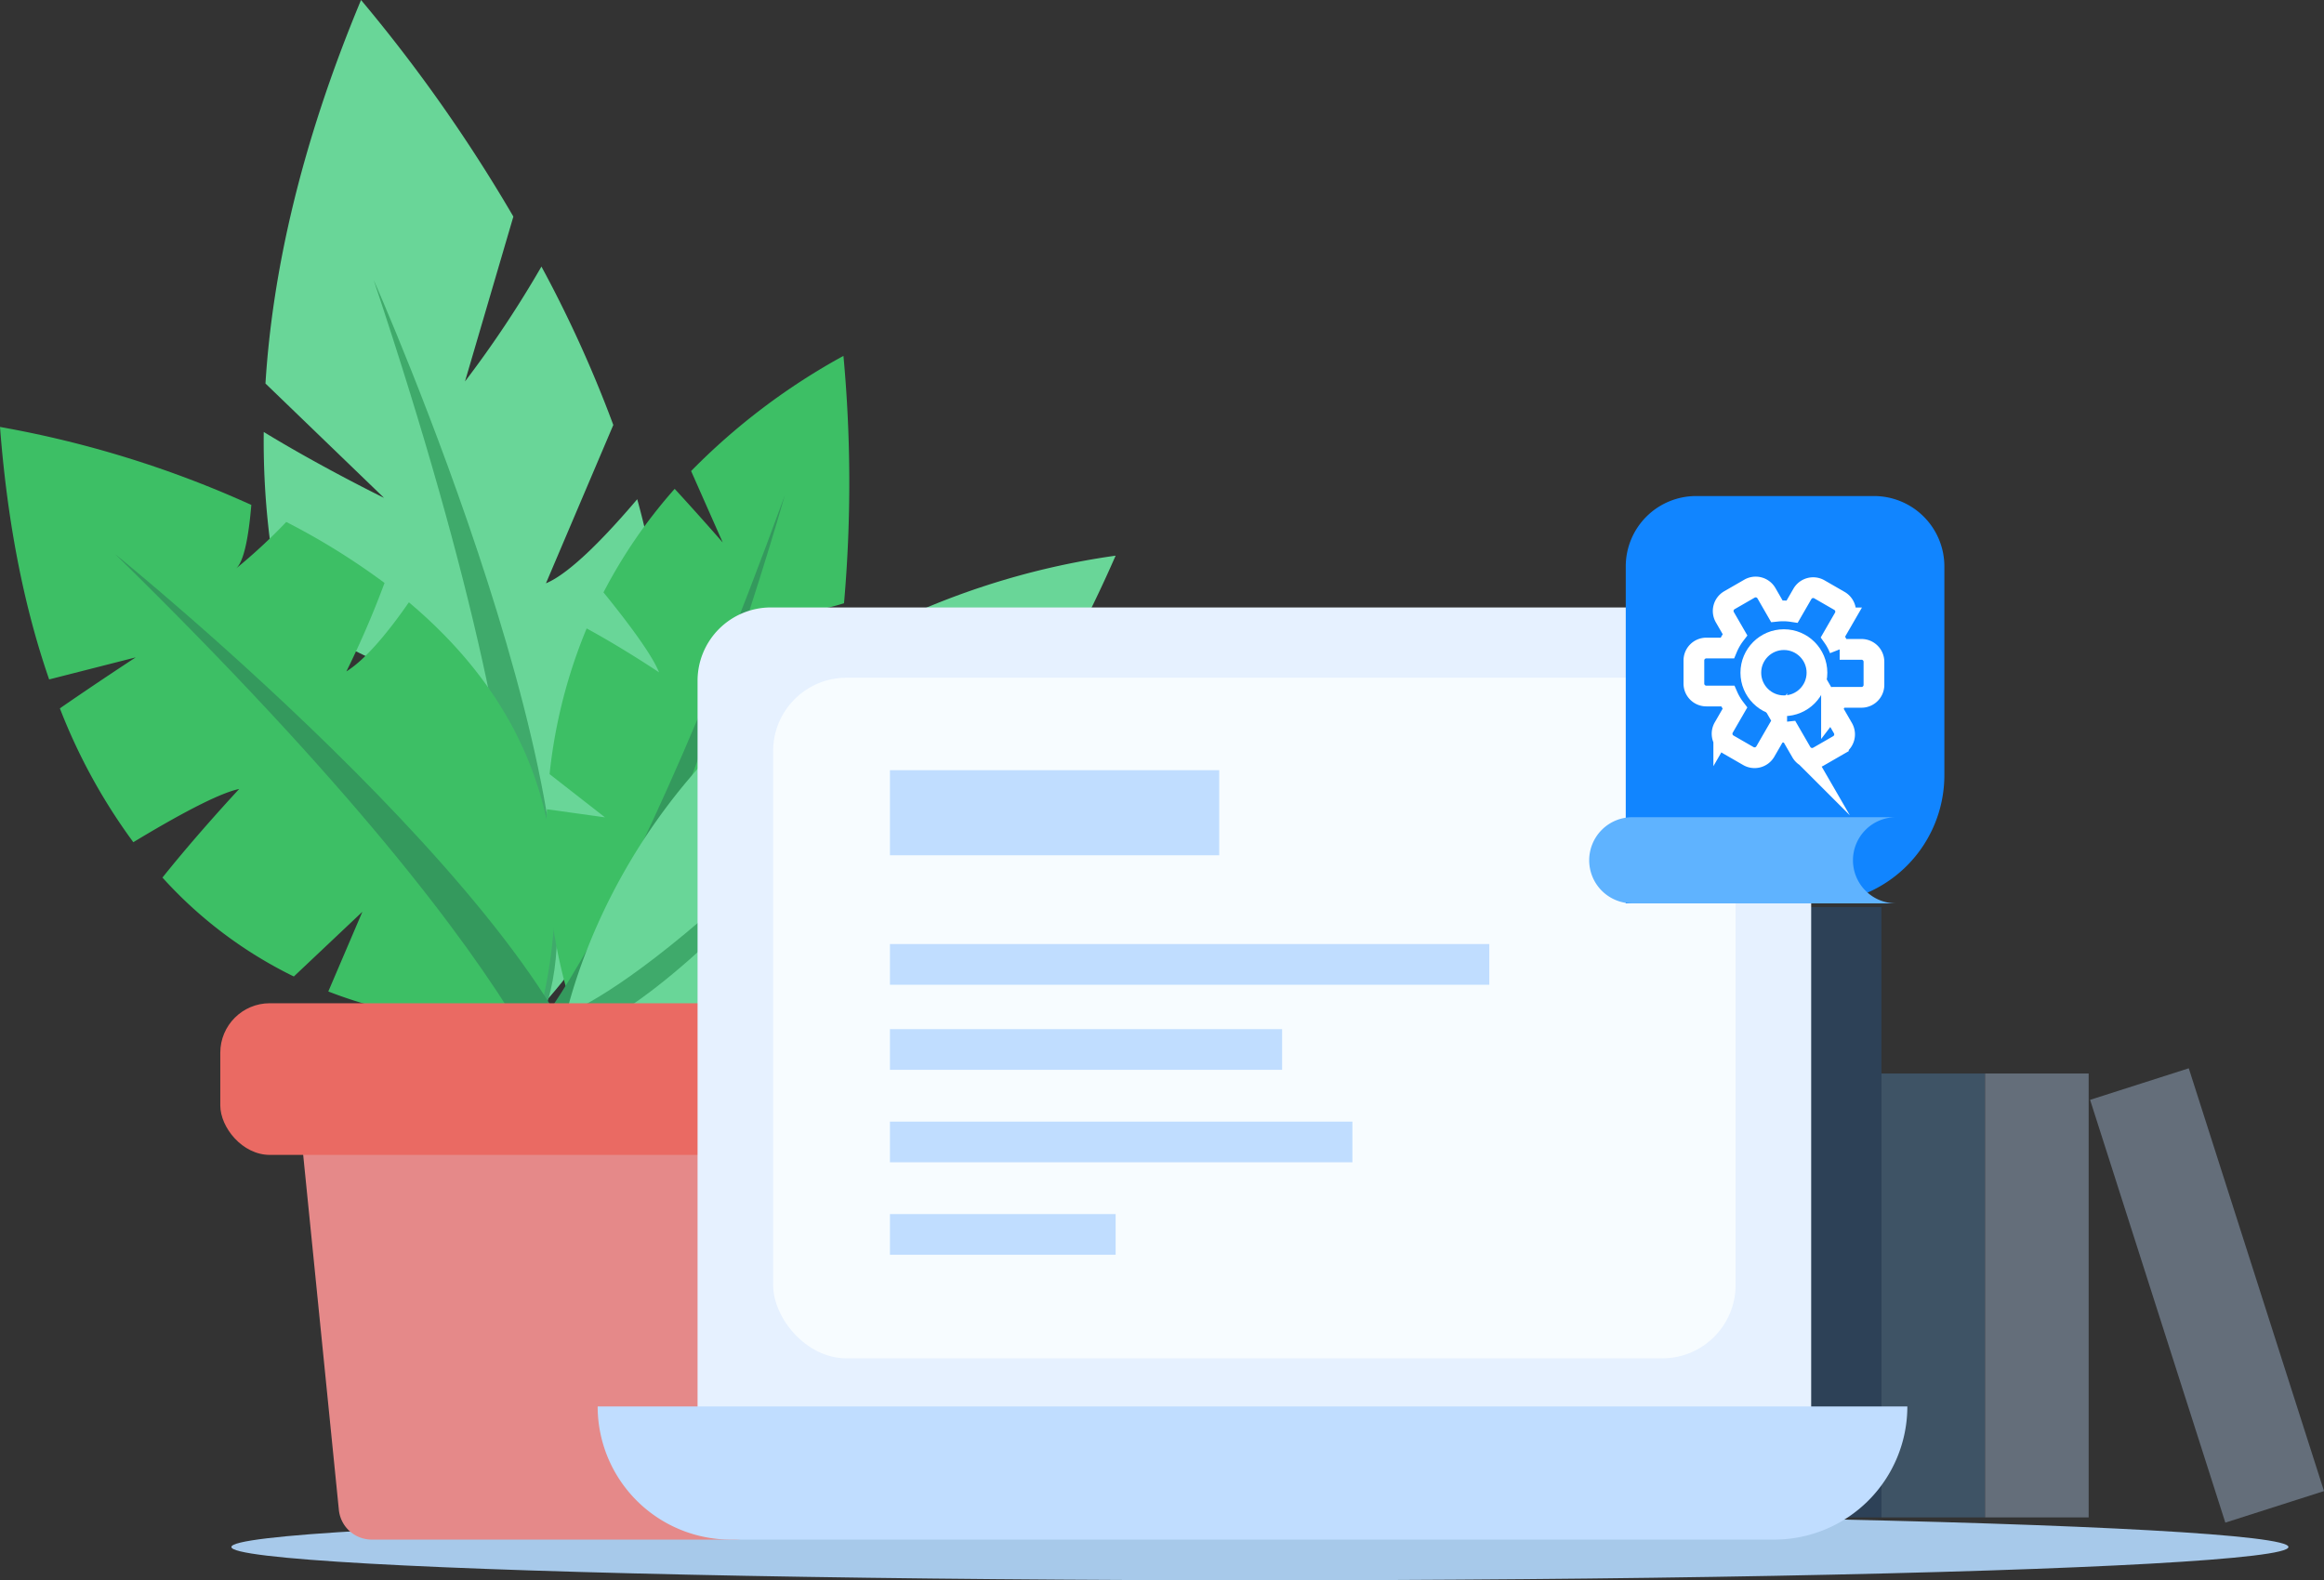
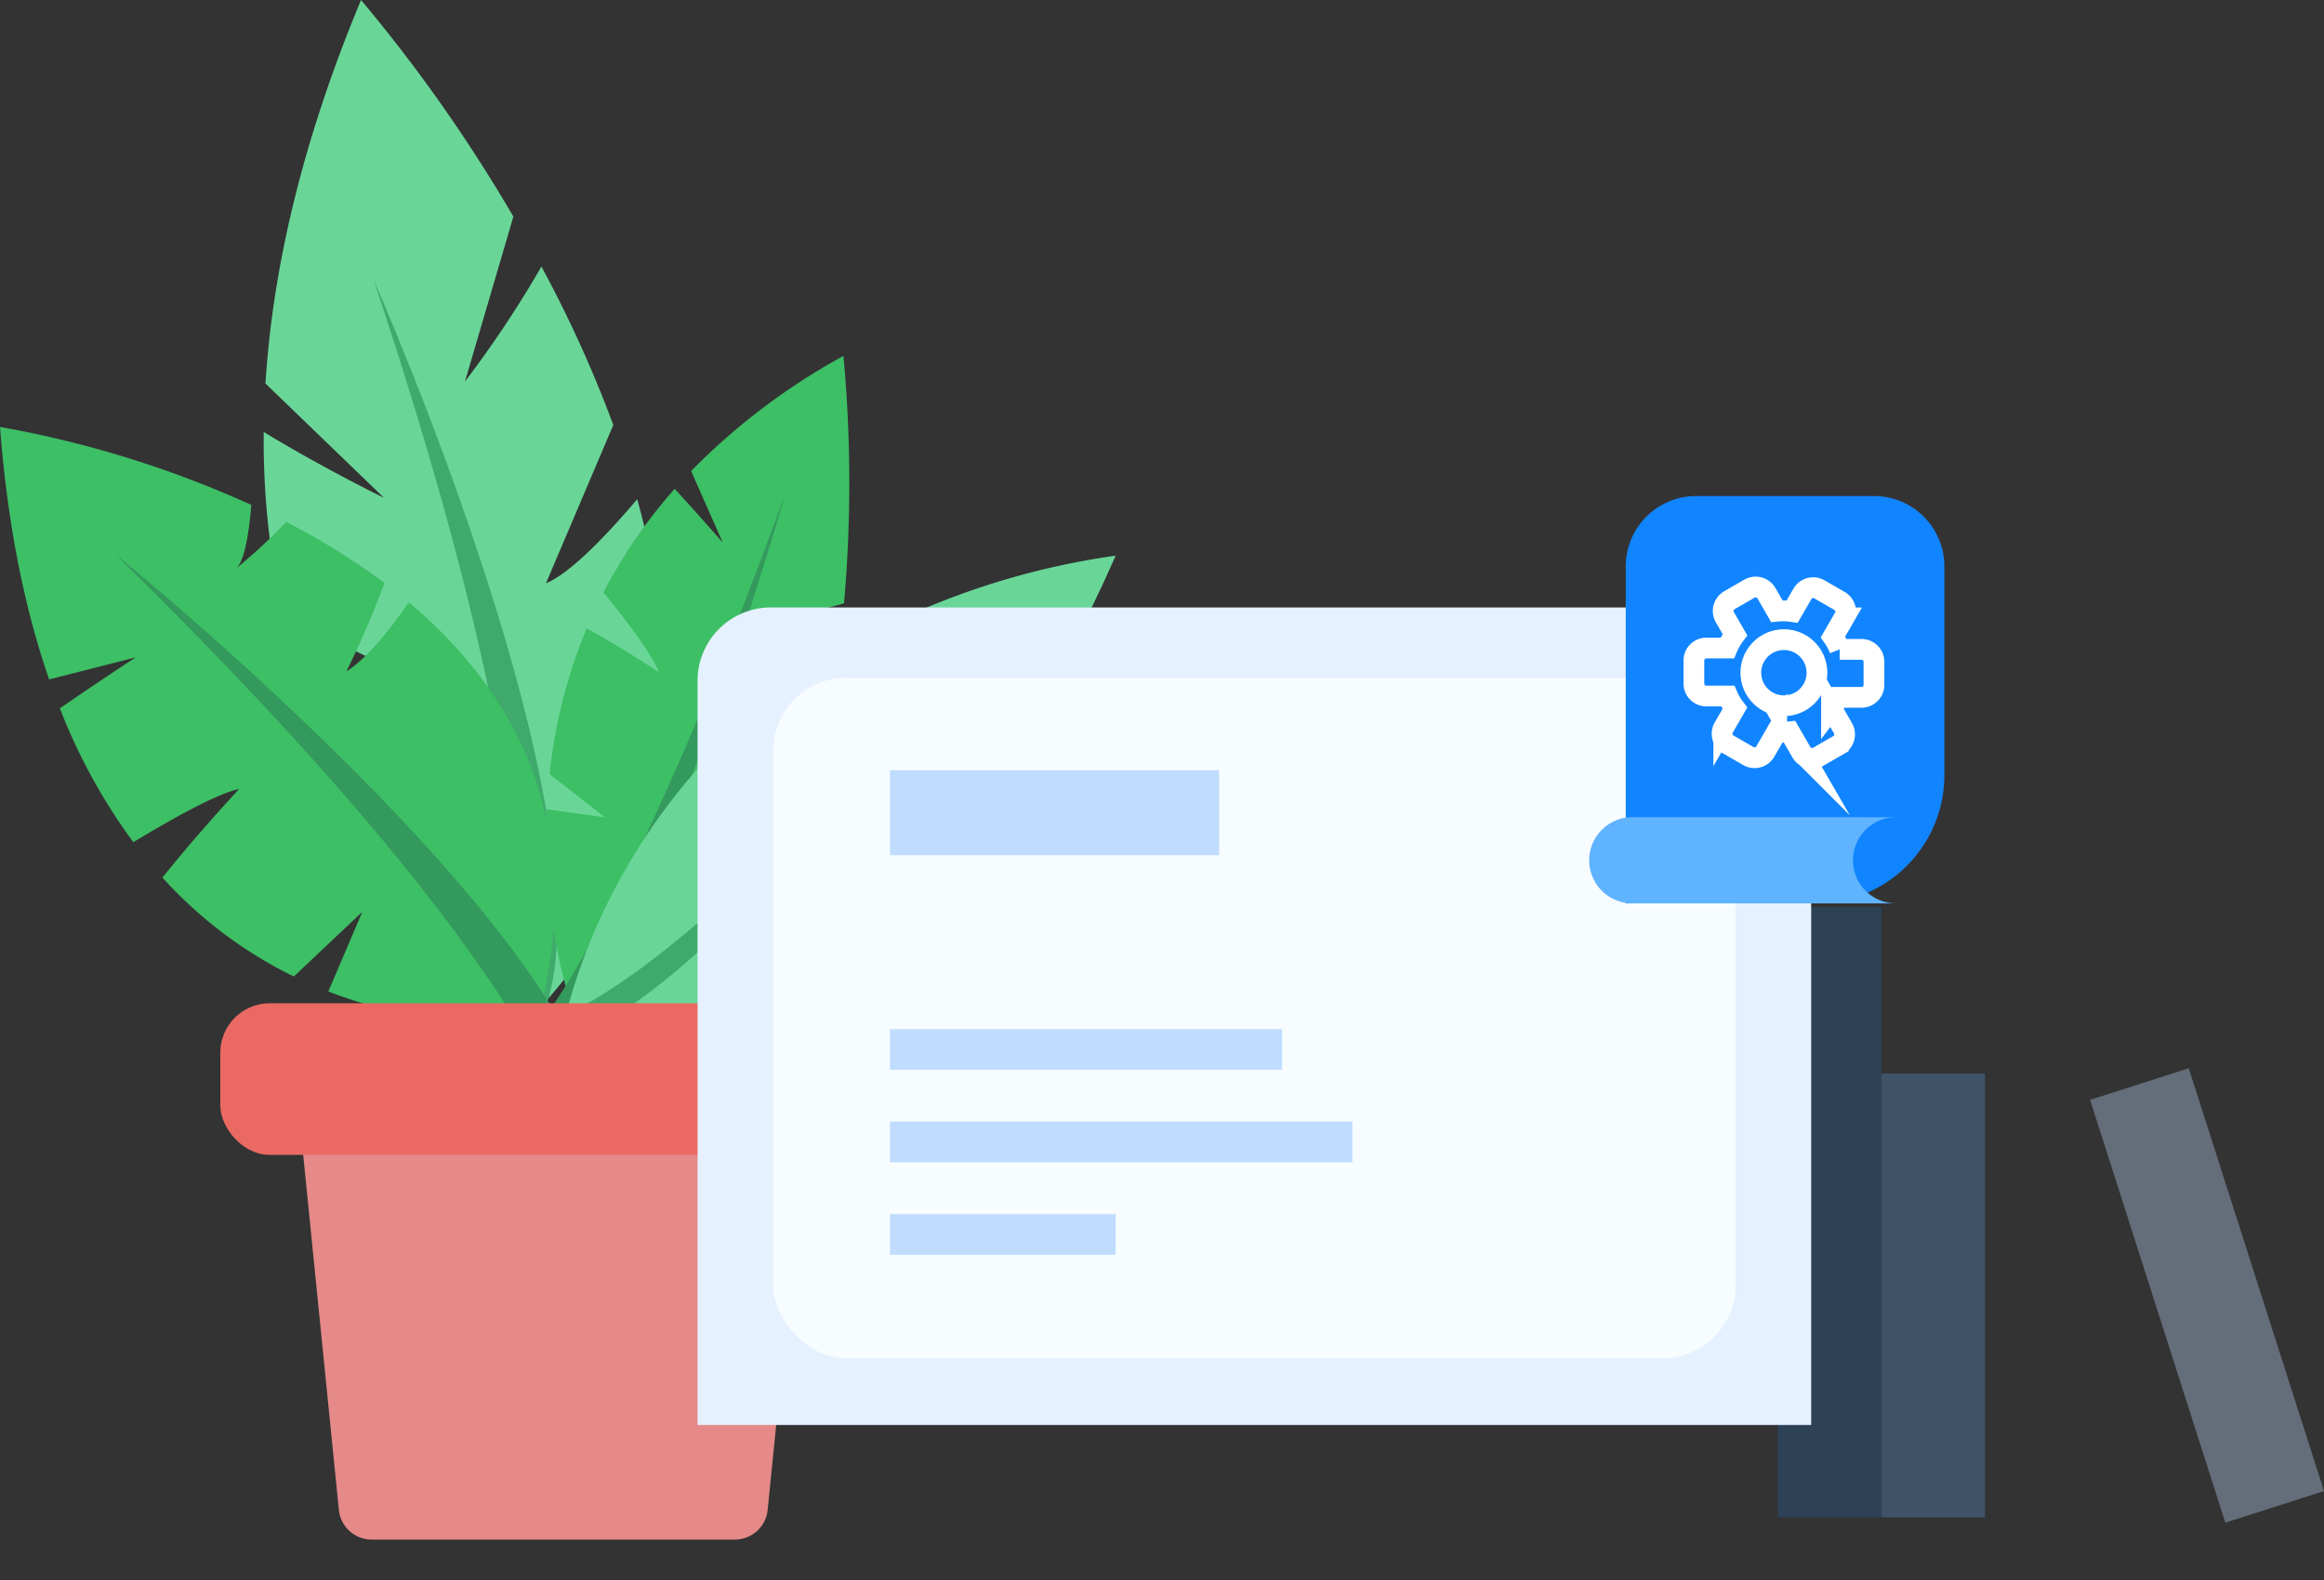
<svg xmlns="http://www.w3.org/2000/svg" width="336.264" height="228.7" viewBox="0 0 336.264 228.7">
  <rect x="0" y="0" width="336.264" height="228.7" fill="#333333" stroke="none" />
  <defs>
    <style>.a{fill:#a7c9ea;}.b{fill:#69d698;}.c{fill:#3faa6b;}.d{fill:#3dbf65;}.e{fill:#34995d;}.f{fill:#e58989;}.g{fill:#ea6a63;}.h{opacity:0.35;}.i,.n{fill:#1185ff;}.i{opacity:0.5;}.j,.o{fill:#5fb3ff;}.j{opacity:0.7;}.k{fill:#c0ddff;}.l{fill:#e6f1ff;}.m{fill:#f7fcff;}.p{fill:none;stroke:#fff;stroke-miterlimit:10;stroke-width:3px;}</style>
  </defs>
  <g transform="translate(-1003.458 -473.781)">
-     <ellipse class="a" cx="148.82" cy="4.818" rx="148.82" ry="4.818" transform="translate(1036.938 692.845)" />
    <g transform="translate(1003.458 473.781)">
      <g transform="translate(38.158)">
        <path class="b" d="M1128.782,546.028c-4.469,5.266-9.682,10.708-13.208,12.173l9.747-22.918a179.121,179.121,0,0,0-10.4-22.925,156.583,156.583,0,0,1-11.061,16.627l7-23.858a225.873,225.873,0,0,0-22.041-31.345c-8.716,20.9-12.819,39.354-13.829,55.5l17.152,16.548s-9-4.4-17.4-9.533a114.331,114.331,0,0,0,2.811,26.57l20.757,10.193s-9.971-.742-18.595-2.213c10.629,33.847,34.589,49.209,34.589,49.209C1134.961,597.959,1135.642,570.866,1128.782,546.028Z" transform="translate(-1074.738 -473.781)" />
        <path class="c" d="M1104.45,549.458s35.88,80.927,24.268,106.837l-5.027,1.839S1134.493,639.361,1104.45,549.458Z" transform="translate(-1088.544 -508.946)" />
      </g>
      <g transform="translate(0 61.789)">
        <path class="d" d="M1062.619,614.581c-2.631,3.8-6.054,8.149-9.039,10a134.739,134.739,0,0,0,5.517-12.8,100.369,100.369,0,0,0-14.219-8.829,78.581,78.581,0,0,1-7.312,6.775c1.225-.963,1.894-4.919,2.257-9.238a152.309,152.309,0,0,0-36.365-11.286c1.11,14.453,3.63,26.5,7.112,36.54l12.522-3.192s-5.646,3.689-10.97,7.379a83.423,83.423,0,0,0,10.628,19.37c5.9-3.569,12.233-7.072,15.314-7.7,0,0-5.979,6.4-11.1,12.818a62.579,62.579,0,0,0,19.011,14.316l9.915-9.365-4.929,11.533a65.224,65.224,0,0,0,30.351,4.077C1088.7,646.9,1078.126,627.629,1062.619,614.581Z" transform="translate(-1003.458 -589.204)" />
        <path class="e" d="M1034.6,623.6s68.833,55.665,70.313,84.018l-3.635,3.93S1102.33,689.916,1034.6,623.6Z" transform="translate(-1017.928 -605.188)" />
      </g>
      <g transform="translate(70.513 51.508)">
        <path class="d" d="M1189.737,630.209c-2.972-1.29-6.457-3.136-8.249-5.292a66.075,66.075,0,0,0,9.337,1.344,125.677,125.677,0,0,0,2.806-15.239,52.61,52.61,0,0,1-5.827-4.651c.866.828,3.542.314,6.39-.576a199.482,199.482,0,0,0-.082-35.8,94.321,94.321,0,0,0-22.042,16.666L1176.645,597s-3.509-4.026-6.953-7.762a73.6,73.6,0,0,0-10.3,14.986c3.482,4.287,7.01,8.982,8.038,11.568,0,0-5.314-3.563-10.474-6.351a75.333,75.333,0,0,0-5.364,21.083l8.017,6.256-8.4-1.173a82.484,82.484,0,0,0,3.5,28.37C1174.231,662.7,1184.481,647.793,1189.737,630.209Z" transform="translate(-1142.585 -570)" />
        <path class="e" d="M1178.235,607.615s-21.881,77.413-39.8,86.723l-3.258-2.155S1149.29,687.038,1178.235,607.615Z" transform="translate(-1135.179 -587.479)" />
      </g>
      <g transform="translate(78.553 80.416)">
        <path class="b" d="M1202.54,675.108c-4.183-.858-8.65-2.114-10.365-3.77l15.864-2.29a155.112,155.112,0,0,0,11.006-14.8,84.355,84.355,0,0,1-12.473-.815l15.755-4.339A201.182,201.182,0,0,0,1235.486,624a110.6,110.6,0,0,0-36.056,11.614l-5.615,16.673s.422-7.194,1.419-14.274a88.261,88.261,0,0,0-14.985,11.416l-1,16.6s-1.97-6.461-3.185-12.35c-17.389,18.92-20.661,39.387-20.661,39.387C1173.415,697.846,1189.552,688.408,1202.54,675.108Z" transform="translate(-1152.617 -624)" />
        <path class="c" d="M1209.623,653.659s-39.049,51.734-57.127,53.955l-2.3-2.452S1163.873,705.036,1209.623,653.659Z" transform="translate(-1150.197 -637.782)" />
      </g>
      <g transform="translate(31.874 145.19)">
        <path class="f" d="M1147.2,835.168h-52.529a4.78,4.78,0,0,1-4.756-4.3L1084,772h73.875l-5.916,58.866A4.78,4.78,0,0,1,1147.2,835.168Z" transform="translate(-1072.758 -757.546)" />
        <rect class="g" width="96.358" height="21.948" rx="7.167" />
      </g>
    </g>
    <g class="h" transform="translate(1260.703 605.052)">
      <rect class="i" width="14.989" height="88.328" transform="translate(0 0)" />
      <rect class="j" width="14.989" height="64.239" transform="translate(14.989 24.09)" />
-       <rect class="k" width="14.989" height="64.239" transform="translate(29.978 24.09)" />
      <rect class="k" width="14.989" height="64.239" transform="translate(45.176 27.899) rotate(-17.734)" />
    </g>
    <g transform="translate(1089.935 561.691)">
      <path class="l" d="M10.611,0h139.91a10.611,10.611,0,0,1,10.611,10.611v107.7a0,0,0,0,1,0,0H0a0,0,0,0,1,0,0V10.611A10.611,10.611,0,0,1,10.611,0Z" transform="translate(14.454 0)" />
      <rect class="m" width="139.259" height="98.499" rx="10.611" transform="translate(25.39 10.171)" />
-       <path class="k" d="M0,0H189.5a0,0,0,0,1,0,0V0a19.272,19.272,0,0,1-19.272,19.272H19.272A19.272,19.272,0,0,1,0,0V0A0,0,0,0,1,0,0Z" transform="translate(0 115.63)" />
      <rect class="k" width="47.644" height="12.312" transform="translate(42.291 23.554)" />
-       <rect class="k" width="86.722" height="5.889" transform="translate(42.291 48.714)" />
      <rect class="k" width="56.744" height="5.889" transform="translate(42.291 61.027)" />
      <rect class="k" width="66.915" height="5.889" transform="translate(42.291 74.41)" />
      <rect class="k" width="32.655" height="5.889" transform="translate(42.291 87.793)" />
    </g>
    <g transform="translate(1233.402 545.569)">
      <path class="n" d="M10.185,0h25.73A10.185,10.185,0,0,1,46.1,10.185V40.393A18.556,18.556,0,0,1,27.545,58.949H0a0,0,0,0,1,0,0V10.185A10.185,10.185,0,0,1,10.185,0Z" transform="translate(5.29)" />
      <path class="o" d="M1471.165,700.941h0a6.235,6.235,0,0,1,6.235-6.235h-38.165a6.235,6.235,0,0,0-6.235,6.235h0a6.235,6.235,0,0,0,6.235,6.235H1477.4A6.235,6.235,0,0,1,1471.165,700.941Z" transform="translate(-1433 -648.227)" />
      <g transform="translate(15.151 13.166)">
        <path class="p" d="M1485.541,641.5h-3.147a8.845,8.845,0,0,0-.568-1.18c-.124-.215-.258-.42-.4-.62l1.592-2.757a1.8,1.8,0,0,0-.659-2.459l-2.9-1.672a1.8,1.8,0,0,0-2.459.659l-1.478,2.56a8.773,8.773,0,0,0-2.224-.051l-1.5-2.605a1.8,1.8,0,0,0-2.459-.659l-2.9,1.672a1.8,1.8,0,0,0-.659,2.459l1.462,2.533a8.772,8.772,0,0,0-1.114,1.928H1463.1a1.8,1.8,0,0,0-1.8,1.8v3.344a1.8,1.8,0,0,0,1.8,1.8h3.094a8.621,8.621,0,0,0,1.04,1.762l-1.614,2.795a1.8,1.8,0,0,0,.659,2.459l2.9,1.672a1.8,1.8,0,0,0,2.459-.659l1.644-2.847a8.75,8.75,0,0,0,1.865,0l1.7,2.94a1.8,1.8,0,0,0,2.459.659l2.9-1.672a1.8,1.8,0,0,0,.659-2.459l-1.655-2.866a8.727,8.727,0,0,0,.966-1.594h3.376a1.8,1.8,0,0,0,1.8-1.8V643.3A1.8,1.8,0,0,0,1485.541,641.5Z" transform="translate(-1461.302 -632.477)" />
        <circle class="p" cx="4.785" cy="4.785" r="4.785" transform="translate(8.235 7.616)" />
      </g>
    </g>
  </g>
</svg>